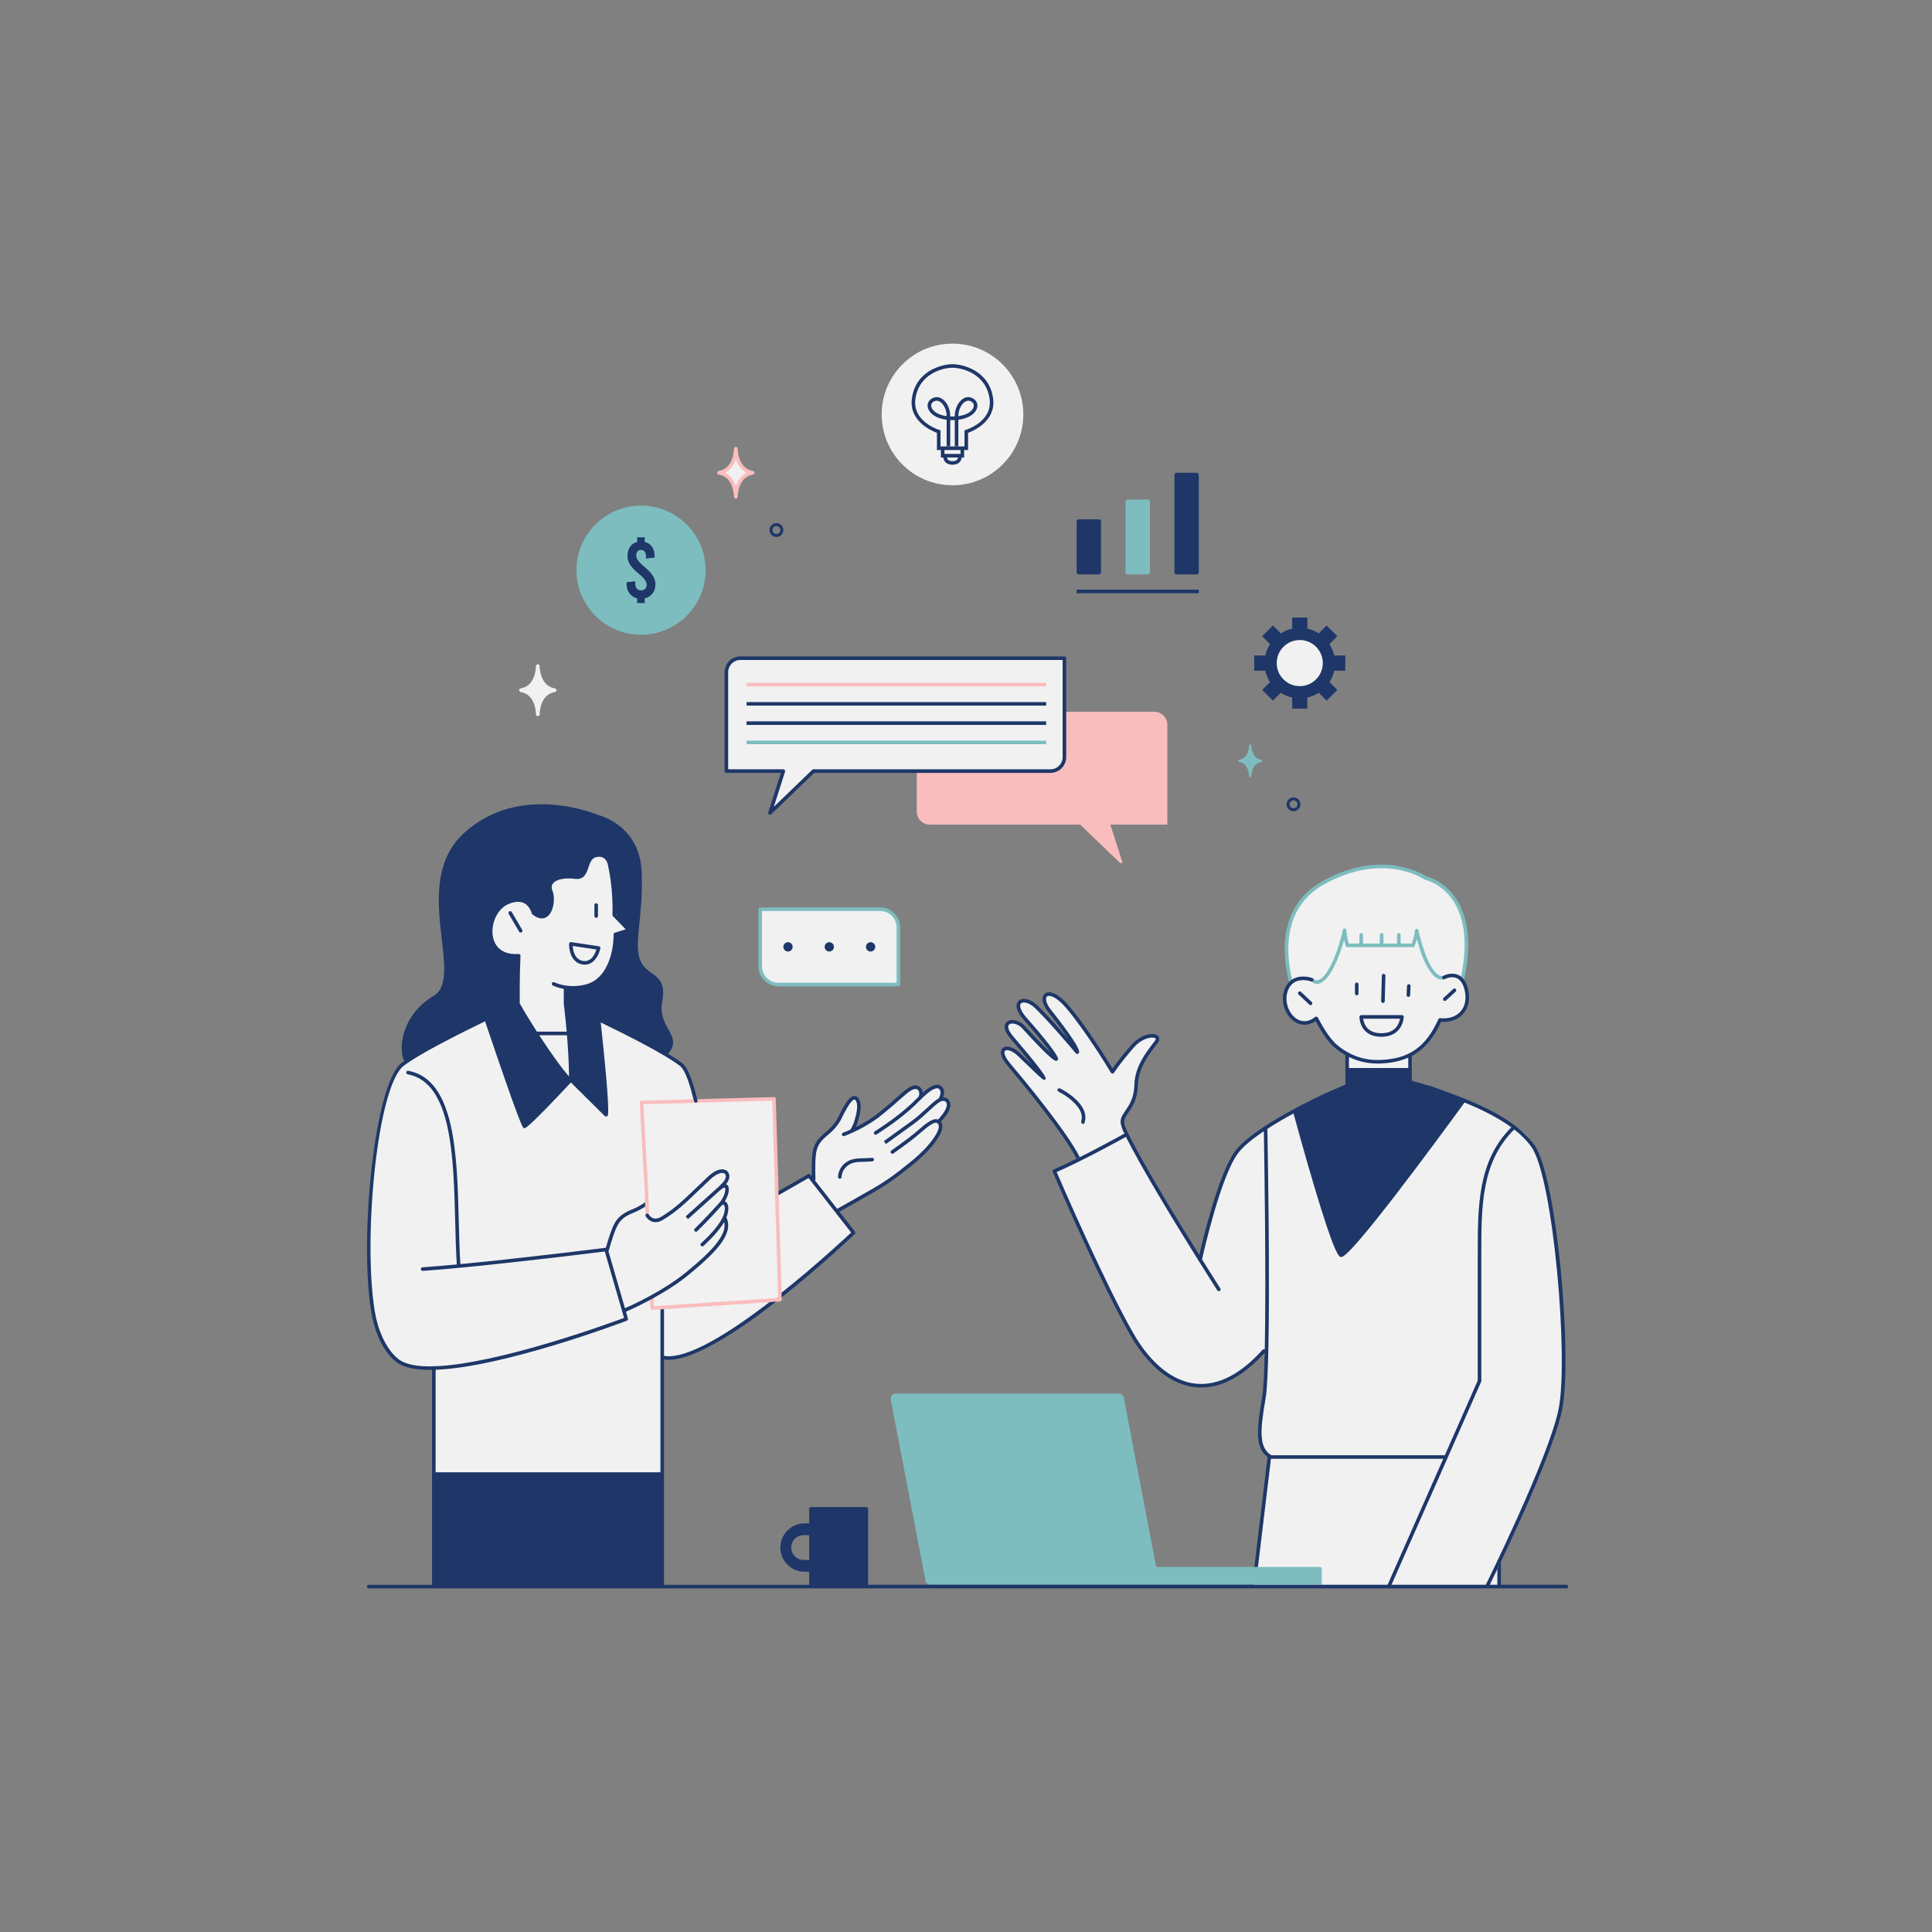
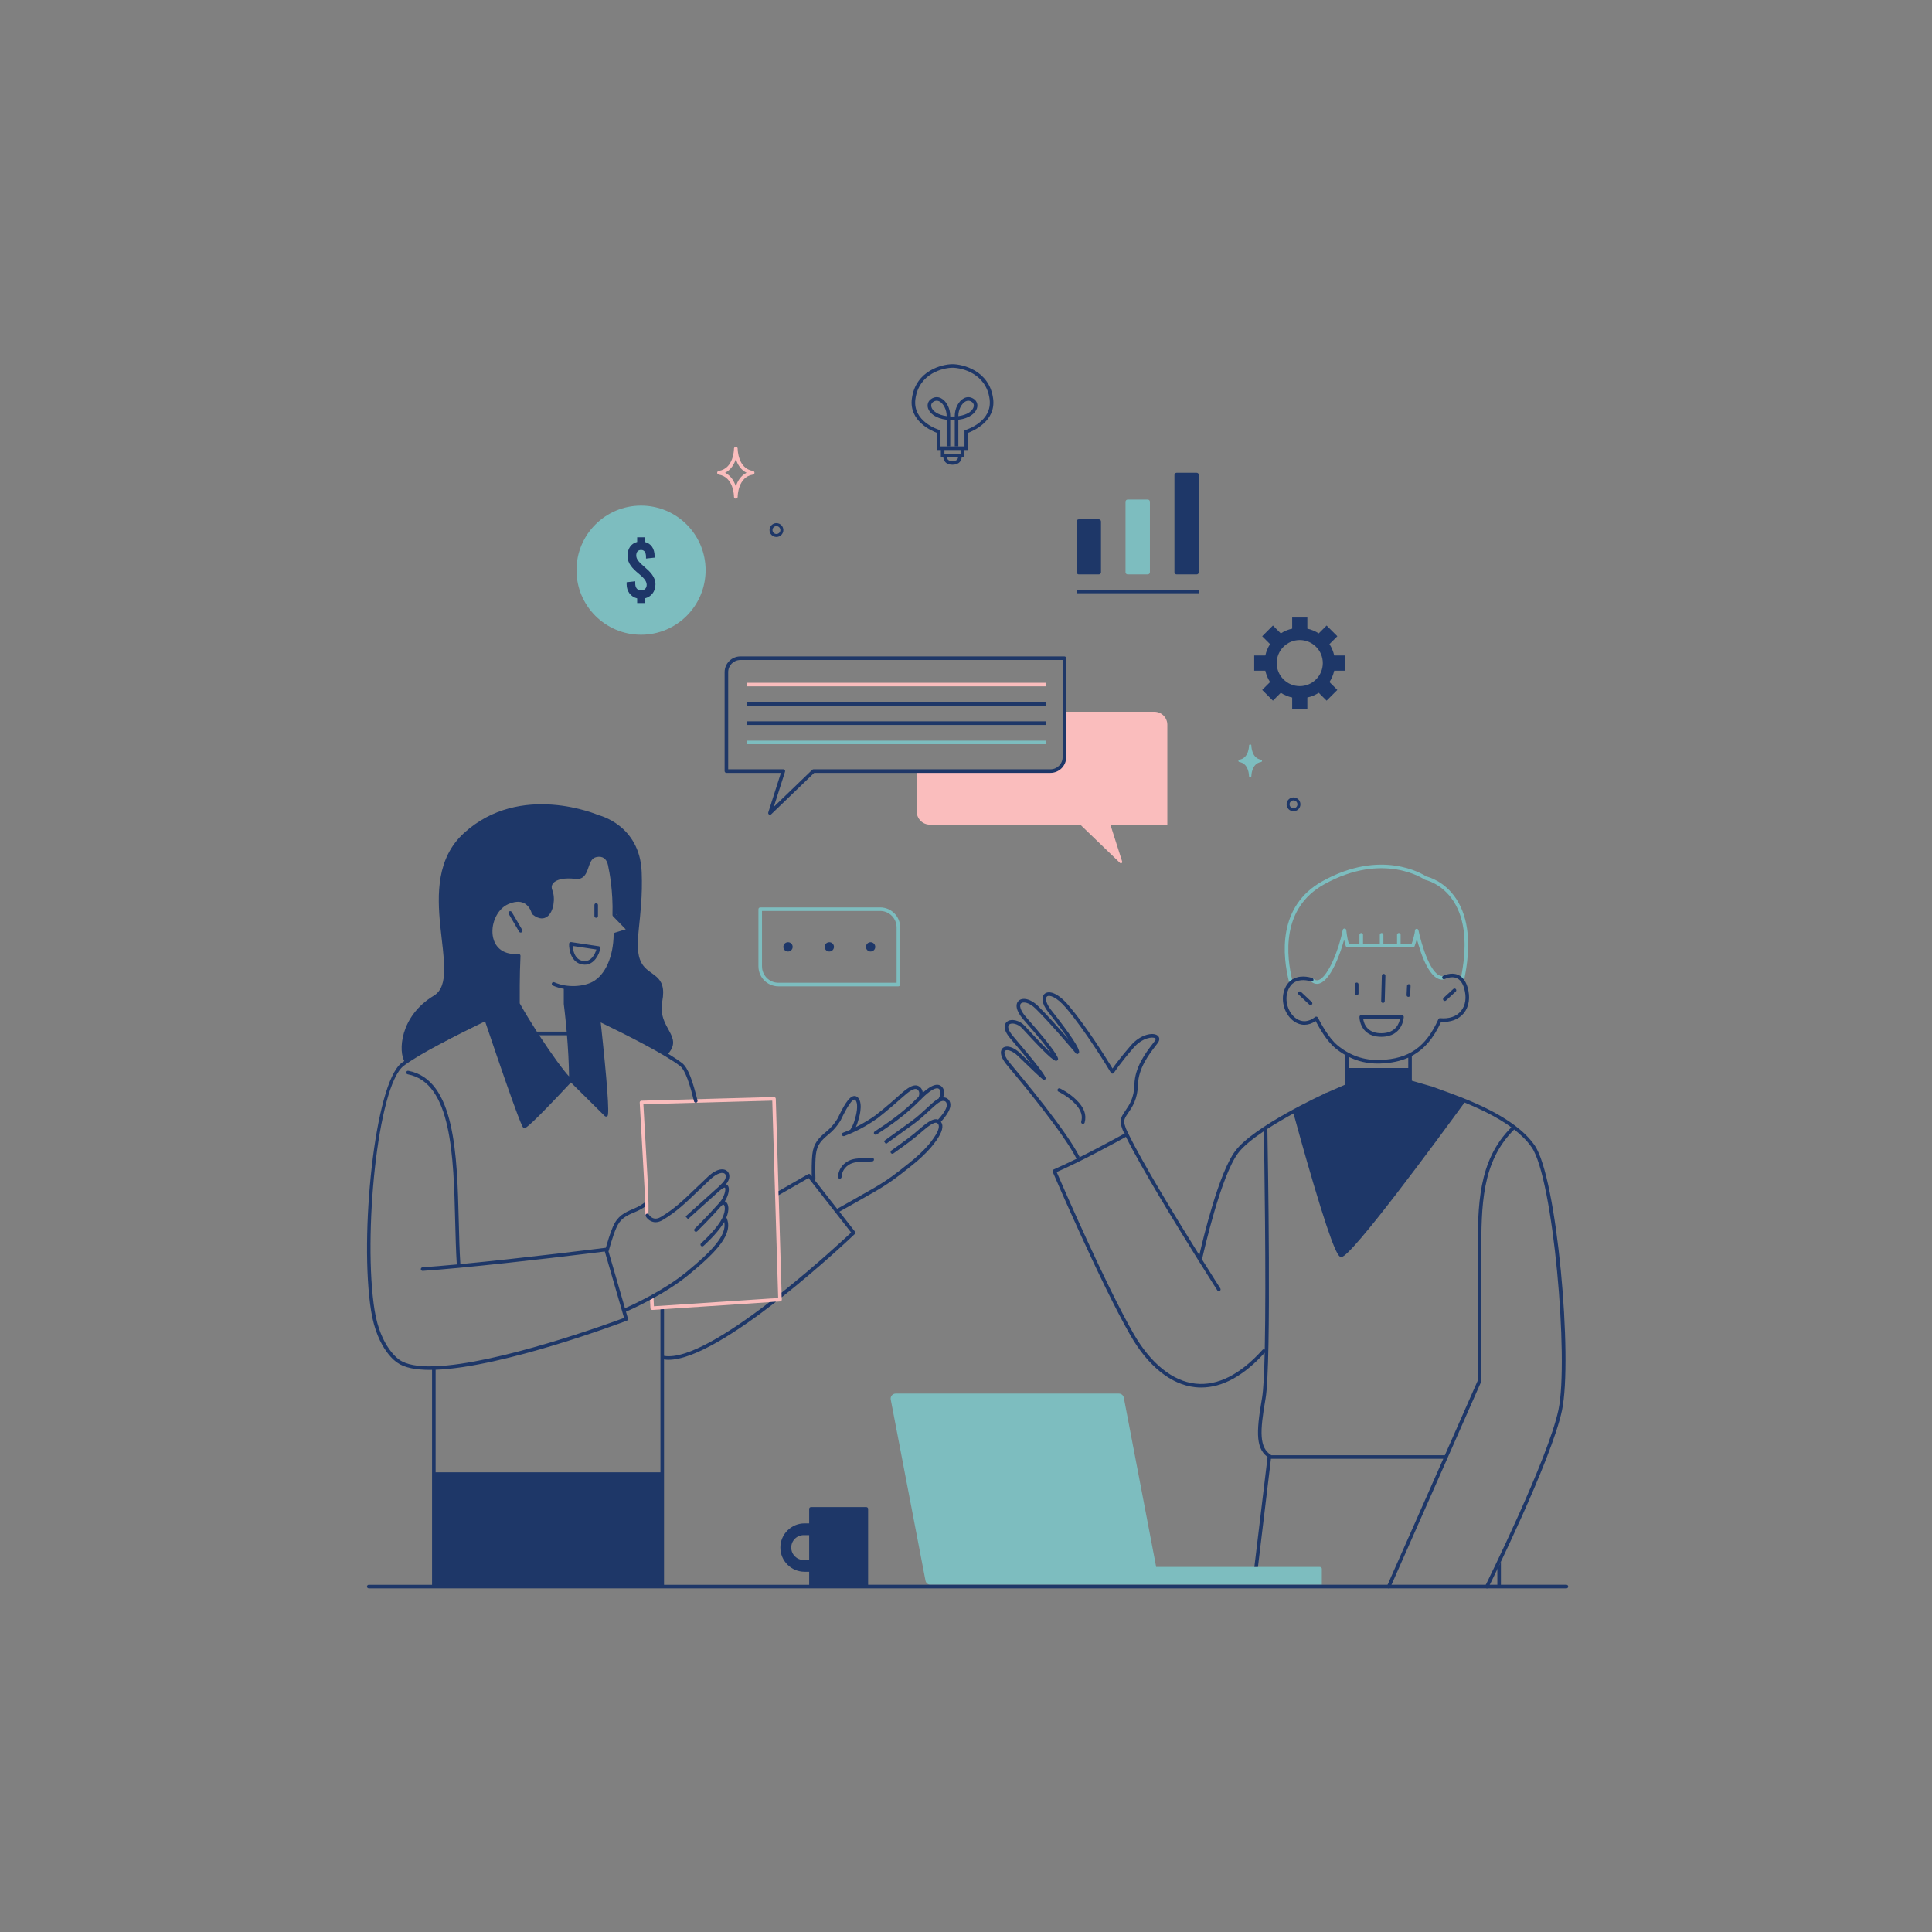
<svg xmlns="http://www.w3.org/2000/svg" version="1.0" preserveAspectRatio="xMidYMid meet" height="2048" viewBox="0 0 1536 1536" zoomAndPan="magnify" width="2048">
  <rect x="0" y="0" width="1536" height="1536" fill="#808080" stroke="none" />
  <defs>
    <clipPath id="d9b680a28f">
-       <path clip-rule="nonzero" d="M 293 273.008 L 1244 273.008 L 1244 1262 L 293 1262 Z M 293 273.008" />
-     </clipPath>
+       </clipPath>
  </defs>
  <g clip-path="url(#d9b680a28f)">
    <path fill-rule="nonzero" fill-opacity="1" d="M 644.738 1261.121 L 644.738 1199.586 L 688.75 1199.586 L 688.75 1261.121 M 1227.273 933.129 C 1218.684 896.652 1206.887 898.078 1185.723 885.336 C 1164.555 872.594 1138.027 865.168 1138.027 865.168 L 1121.086 860.391 L 1121.086 838.656 C 1121.086 838.656 1138.766 829.465 1144.844 810.887 C 1156.461 814.527 1168.668 802.586 1166.715 793.012 C 1164.754 783.438 1162.508 779.375 1162.508 779.375 C 1178.023 707 1133.422 698.152 1133.422 698.152 C 1133.422 698.152 1100.727 674.711 1051.996 701.852 C 1016.586 721.574 1021.234 761.09 1026.422 781.223 C 1026.422 781.223 1015.762 792.207 1024.309 804.91 C 1032.852 817.609 1041.781 813.012 1046.453 809.645 C 1047.195 813.91 1057.875 831.777 1071.039 837.996 C 1071.039 848.957 1071.039 857.711 1071.039 864.324 L 1054.746 870.277 C 1054.746 870.277 1006.016 892.355 993.48 905.816 C 980.945 919.277 971.234 926.469 954.078 1001.773 C 954.078 1001.773 894.656 908.25 892.781 894.52 C 892.539 885.938 896.609 881.734 896.609 881.734 C 896.609 881.734 903.844 874.688 902.848 864.199 C 901.852 853.715 912.961 836.723 914.129 835.355 C 915.297 833.992 921.41 827.945 920.547 825.734 C 919.684 823.523 915.988 822.137 911.258 823.973 C 906.527 825.805 894.223 835.938 885.109 851.703 C 878.301 843.176 866.23 822.879 856.445 809.328 C 846.656 795.777 839.562 788.906 832.094 791.094 C 829.285 793.211 829.344 796.828 833.254 802.043 C 837.164 807.258 856.32 833.902 856.32 833.902 L 850.402 829.395 L 825.973 802.781 C 825.973 802.781 819.5 792.746 811.078 796.656 C 808.613 797.781 808.809 803.52 815.438 810.555 C 822.07 817.586 839.906 839.496 839.906 839.496 L 836.914 839.852 L 828.477 833.105 L 818.508 821.262 C 818.508 821.262 814.16 814.555 807.816 812.797 C 801.477 811.035 800.688 813.223 800.852 817.148 C 801.016 821.078 803.402 824.66 803.875 825.016 C 804.344 825.371 824.664 850.652 824.664 850.652 L 810.238 838.211 C 810.238 838.211 802.785 831.555 798.535 834.258 C 794.285 836.969 799.898 845.051 809.055 854.578 C 818.207 864.105 841.566 894.82 841.566 894.82 L 857.797 921.895 L 838.219 931.086 L 870.777 1003.422 C 870.777 1003.422 901.293 1073.344 923.426 1089.633 C 945.555 1105.918 978.93 1110.227 1006.969 1071.676 C 1005.941 1099.703 1004.18 1114.969 1004.18 1114.969 C 1004.18 1114.969 994.93 1151.992 1009.262 1157.641 C 1009.262 1157.641 999.227 1241.613 996.758 1261.363 L 1191.84 1261.363 L 1191.84 1238.516 C 1191.84 1238.516 1235.98 1156.309 1241.902 1110.91 C 1247.832 1065.52 1235.863 969.609 1227.273 933.129 Z M 577.504 534.395 L 577.504 613.047 L 622.789 613.047 L 612.148 646.355 L 646.738 613.047 L 835.145 613.047 C 841.277 613.047 846.25 608.074 846.25 601.941 L 846.25 523.289 L 588.609 523.289 C 582.477 523.293 577.504 528.262 577.504 534.395 Z M 1033.348 501.816 C 1019.348 501.816 1007.992 513.168 1007.992 527.172 C 1007.992 541.176 1019.348 552.527 1033.348 552.527 C 1047.352 552.527 1058.707 541.176 1058.707 527.172 C 1058.707 513.168 1047.352 501.816 1033.348 501.816 Z M 757.27 273.191 C 726.172 273.191 700.965 298.402 700.965 329.496 C 700.965 360.594 726.172 385.801 757.27 385.801 C 788.363 385.801 813.574 360.594 813.574 329.496 C 813.574 298.402 788.367 273.191 757.27 273.191 Z M 585.16 358.824 C 585.16 358.824 585.934 369.465 573.285 375.324 C 576.215 377.328 583.926 381.492 584.543 392.906 C 587.012 384.578 591.945 379.336 596.727 376.25 C 591.02 373.477 585.621 363.758 585.16 358.824 Z M 442.406 548.738 C 442.406 549.461 441.883 550.078 441.172 550.191 C 429.219 552.094 429.047 567.227 429.043 567.867 C 429.043 567.871 429.043 567.871 429.043 567.871 C 429.043 568.684 428.387 569.34 427.574 569.34 C 426.762 569.34 426.102 568.684 426.102 567.871 C 426.102 567.871 426.102 567.871 426.102 567.867 C 426.102 567.227 425.926 552.094 413.98 550.191 C 413.266 550.078 412.742 549.461 412.742 548.738 C 412.742 548.016 413.266 547.398 413.98 547.285 C 425.926 545.387 426.102 530.254 426.102 529.609 C 426.102 528.797 426.762 528.141 427.574 528.141 C 428.387 528.141 429.043 528.797 429.043 529.609 C 429.047 530.254 429.219 545.387 441.168 547.285 C 441.883 547.398 442.406 548.016 442.406 548.738 Z M 714.242 737.301 C 714.242 729.305 707.762 722.828 699.77 722.828 L 604.406 722.828 L 604.406 768.273 C 604.406 776.266 610.883 782.746 618.875 782.746 L 714.242 782.746 Z M 346.277 1261.367 L 526.5 1261.367 L 526.5 1079.133 C 526.5 1079.133 537.285 1085.227 563.543 1069.113 C 589.797 1053 650.07 1011.18 678.609 980.059 C 672.25 971.926 665.199 962.898 665.199 962.898 C 665.199 962.898 691.543 950.426 716.387 931.559 C 741.23 912.691 750.383 901.723 746.73 892.48 C 754.492 884.164 758.215 872.863 748.492 874.039 C 751.562 867.047 747.773 863.367 745.238 863.816 C 742.707 864.27 732.25 871.965 732.25 871.965 C 732.25 871.965 734.395 862.859 726.633 864.488 C 718.867 866.121 710.902 880.121 694.219 889.598 C 678.043 898.844 678.043 898.844 678.043 898.844 C 678.043 898.844 685.617 882.078 682.121 875.332 C 678.621 868.586 673.25 877.945 671 882.289 C 668.746 886.629 665.82 894.496 659.035 899.895 C 652.246 905.289 646.695 912.848 647.621 920.867 C 648.547 928.887 646.867 937.484 646.867 937.484 L 643.934 935.688 L 617.645 950.012 L 615.359 873.602 C 615.359 873.602 552.938 874.367 552.965 874.477 C 552.996 874.586 548.258 851.281 542.008 846.801 C 535.758 842.32 512.07 828.656 512.07 828.656 L 473.664 795.945 L 493.711 765.52 L 497.41 746.137 C 497.41 746.137 503.426 741.176 503.426 740.266 C 503.426 739.352 495.559 725.82 495.559 725.82 L 481.988 671.34 L 456.695 672.883 L 405.645 703.266 L 387.762 719.508 L 372.648 752.922 L 397.324 784.074 L 408.273 796.258 L 406.887 801.809 C 406.887 801.809 373.348 817.117 350.801 827.824 C 328.25 838.531 318.75 845.289 317.324 848.992 C 315.895 852.699 307.781 858.062 300.969 899.18 C 294.156 940.297 293.176 980.543 293.176 980.543 C 293.176 980.543 293.074 1022.551 296.156 1040.258 C 299.242 1057.961 305.508 1092.691 344.527 1087.664 C 344.906 1102.992 346.277 1261.367 346.277 1261.367 Z M 346.277 1261.367" fill="#f1f1f2" />
  </g>
  <path fill-rule="nonzero" fill-opacity="1" d="M 1220 910.449 C 1203.906 887.387 1165.875 873.715 1145.445 866.363 C 1142.82 865.422 1140.484 864.582 1138.531 863.84 C 1137.953 863.629 1137.297 863.801 1136.91 864.293 L 1076.215 941.688 L 1056.117 869.895 C 1056.004 869.496 1055.723 869.164 1055.348 868.992 C 1054.969 868.82 1054.539 868.816 1054.16 868.988 C 1051.828 870.051 996.91 895.273 982.059 915.074 C 969.066 932.395 956.742 983.645 953.504 997.863 C 935.766 969.43 908.707 925.141 897.035 901.234 L 896.43 899.988 L 894.961 900.352 L 894.531 900.918 C 890.238 903.316 860.309 919.93 837.664 929.789 C 836.949 930.102 836.617 930.93 836.926 931.648 C 837.305 932.527 874.863 1020.059 898.688 1061.598 C 912.777 1086.168 931.055 1100.82 950.145 1102.859 C 951.773 1103.031 953.398 1103.117 955.023 1103.117 C 971.859 1103.117 988.801 1093.832 1005.469 1075.477 C 1005.074 1092.293 1004.418 1105.301 1003.387 1111.23 C 998.418 1139.816 998.184 1152.852 1009.617 1159.578 C 1009.836 1159.707 1010.082 1159.77 1010.336 1159.77 L 1147.449 1159.77 C 1131.59 1195.727 1112.863 1238.148 1102.801 1260.789 C 1102.484 1261.508 1102.805 1262.344 1103.523 1262.66 C 1103.711 1262.742 1103.906 1262.785 1104.098 1262.785 C 1104.641 1262.785 1105.16 1262.473 1105.395 1261.945 C 1115.648 1238.879 1134.891 1195.285 1150.934 1158.91 C 1165.438 1126.023 1177.32 1099.043 1177.574 1098.48 C 1177.648 1098.301 1177.691 1098.102 1177.691 1097.906 L 1177.691 996.738 C 1177.691 959.219 1177.711 923.77 1203.836 897.988 C 1209.293 902.234 1214.07 906.914 1217.676 912.078 C 1234.875 936.73 1247.371 1080.945 1239.039 1120.746 C 1230.844 1159.902 1181.363 1259.734 1180.863 1260.738 C 1180.516 1261.438 1180.801 1262.289 1181.504 1262.641 C 1181.707 1262.742 1181.922 1262.789 1182.133 1262.789 C 1182.656 1262.789 1183.156 1262.496 1183.406 1261.996 C 1183.906 1260.992 1233.547 1160.836 1241.82 1121.328 C 1250.457 1080.039 1237.973 936.207 1220 910.449 Z M 1003.73 1073.184 C 985.977 1092.879 968.051 1101.906 950.445 1100.039 C 932.281 1098.098 914.777 1083.945 901.148 1060.184 C 878.992 1021.551 844.852 942.863 840.09 931.824 C 861.625 922.32 888.965 907.262 895.156 903.816 C 907.57 928.848 935.293 974.086 952.691 1001.918 C 952.734 1002.355 952.977 1002.742 953.352 1002.973 C 961.777 1016.445 967.633 1025.598 967.809 1025.875 C 968.082 1026.297 968.539 1026.527 969.008 1026.527 C 969.27 1026.527 969.535 1026.457 969.77 1026.305 C 970.43 1025.879 970.621 1025.004 970.199 1024.344 C 970.02 1024.066 964.125 1014.84 955.645 1001.289 C 957.301 993.852 970.73 934.906 984.328 916.777 C 988.477 911.25 996.074 905.184 1004.793 899.34 C 1005.102 916.562 1006.758 1015.312 1005.523 1072.949 C 1004.949 1072.594 1004.199 1072.66 1003.73 1073.184 Z M 1174.855 996.738 L 1174.855 1097.605 C 1173.562 1100.543 1162.328 1126.043 1148.703 1156.938 L 1010.73 1156.938 C 1001.09 1150.992 1001.504 1138.641 1006.184 1111.719 C 1010.977 1084.172 1007.879 912.363 1007.602 897.492 C 1014.359 893.117 1021.609 888.91 1028.383 885.211 C 1030.191 891.855 1036.953 916.543 1044.203 940.969 C 1061.199 998.219 1064.512 999.391 1066.371 999.391 C 1066.41 999.391 1066.453 999.391 1066.488 999.387 C 1074.316 999.285 1142.809 906.109 1164.344 876.543 C 1176.652 881.559 1190.32 888.047 1201.547 896.262 C 1174.875 922.84 1174.855 958.746 1174.855 996.738 Z M 757.262 289.523 C 749.297 289.523 727.969 294.441 724.965 316.895 C 722.59 334.676 740.402 342.469 744.891 344.141 L 744.891 357.766 L 748.023 357.766 L 748.023 363.715 L 749.961 363.715 C 750.082 364.742 750.445 366.09 751.457 367.242 C 752.754 368.723 754.711 369.473 757.27 369.473 C 759.832 369.473 761.789 368.723 763.082 367.242 C 764.094 366.09 764.453 364.746 764.574 363.715 L 766.508 363.715 L 766.508 357.766 L 769.641 357.766 L 769.641 344.141 C 774.129 342.469 791.945 334.676 789.57 316.895 C 786.57 294.441 765.238 289.523 757.262 289.523 Z M 760.938 365.391 C 760.207 366.215 758.973 366.633 757.277 366.633 C 755.578 366.633 754.344 366.215 753.605 365.391 C 753.145 364.871 752.93 364.254 752.828 363.715 L 761.715 363.715 C 761.609 364.254 761.398 364.871 760.938 365.391 Z M 763.676 360.875 L 750.859 360.875 L 750.859 357.77 L 763.676 357.77 Z M 767.812 341.773 L 766.805 342.078 L 766.805 354.93 L 747.73 354.93 L 747.73 342.078 L 746.723 341.773 C 745.852 341.508 725.398 335.086 727.777 317.27 C 730.512 296.836 749.988 292.363 757.277 292.363 C 764.551 292.363 784.027 296.836 786.762 317.27 C 789.141 335.086 768.684 341.508 767.812 341.773 Z M 1028.375 644.969 C 1031.406 644.969 1033.875 642.504 1033.875 639.469 C 1033.875 636.434 1031.406 633.969 1028.375 633.969 C 1025.344 633.969 1022.875 636.434 1022.875 639.469 C 1022.875 642.504 1025.34 644.969 1028.375 644.969 Z M 1028.375 636.332 C 1030.102 636.332 1031.508 637.738 1031.508 639.469 C 1031.508 641.195 1030.102 642.605 1028.375 642.605 C 1026.645 642.605 1025.238 641.195 1025.238 639.469 C 1025.238 637.738 1026.645 636.332 1028.375 636.332 Z M 857.668 456.68 L 873.594 456.68 C 874.547 456.68 875.32 455.906 875.32 454.953 L 875.32 414.602 C 875.32 413.648 874.547 412.875 873.594 412.875 L 857.668 412.875 C 856.711 412.875 855.938 413.648 855.938 414.602 L 855.938 454.953 C 855.941 455.906 856.715 456.68 857.668 456.68 Z M 526.5 796.258 C 530.723 774.051 515.918 776.516 510.012 765.52 C 502.66 751.836 511.652 731.051 510.168 693.371 C 508.68 655.691 475.906 648.086 475.906 648.086 C 475.906 648.086 413.945 621.066 368.793 662.395 C 325.555 701.973 370.027 776.516 344.902 791.598 C 317.746 807.902 316.441 836.379 321.895 844.312 C 321.895 844.312 376.395 815.973 402.504 802.402 C 404.766 801.223 410.414 799.617 412.223 798.84 L 411.473 797.527 L 412.711 759.82 C 412.711 759.82 396.207 761.672 392.27 748.945 C 388.336 736.223 392.504 726.492 400.254 719.504 C 408 712.512 416.445 714.824 420.492 718.066 C 424.543 721.301 424.125 725.812 424.125 725.812 C 424.125 725.812 428.242 729.629 433.793 727.203 C 439.348 724.773 440.039 716.215 438.535 710.895 C 437.031 705.574 437.609 701.871 439.113 700.598 C 440.617 699.328 447.098 695.625 453.227 697.129 C 459.355 698.633 463.402 697.594 465.949 691.113 C 468.492 684.637 470.113 680.59 476.473 680.242 C 482.836 679.895 485.727 687.531 487.348 697.707 C 488.969 707.887 489.082 725.812 489.082 725.812 L 498.902 739.461 L 489.547 742.703 C 489.547 742.703 491.371 765.34 475.551 779.48 C 467.918 786.305 449.762 785.613 449.762 785.613 L 449.652 799.586 C 450.031 799.738 501.961 818.773 530.297 838.766 C 544.566 823.68 522.395 817.828 526.5 796.258 Z M 831.738 573.496 L 593.531 573.496 L 593.531 576.332 L 831.734 576.332 L 831.734 573.496 Z M 831.738 573.496" fill="#1e3768" />
-   <path fill-rule="nonzero" fill-opacity="1" d="M 598.598 374.41 C 586.652 372.512 586.477 357.383 586.477 356.738 C 586.477 356.734 586.477 356.734 586.477 356.734 C 586.477 355.926 585.82 355.266 585.004 355.266 C 584.195 355.266 583.535 355.926 583.535 356.734 C 583.535 356.734 583.535 356.734 583.535 356.738 C 583.531 357.383 583.359 372.512 571.414 374.41 C 570.695 374.523 570.176 375.141 570.176 375.867 C 570.176 376.59 570.699 377.203 571.41 377.32 C 583.359 379.223 583.531 394.352 583.535 394.996 C 583.535 395.809 584.191 396.465 585.004 396.465 C 585.816 396.465 586.477 395.809 586.477 394.996 C 586.477 394.352 586.652 379.223 598.602 377.32 C 599.316 377.207 599.84 376.59 599.84 375.867 C 599.84 375.141 599.316 374.523 598.598 374.41 Z M 585.004 386.668 C 583.691 382.66 581.199 378.223 576.484 375.863 C 581.199 373.504 583.691 369.066 585.004 365.059 C 586.324 369.066 588.812 373.504 593.531 375.863 C 588.812 378.223 586.324 382.66 585.004 386.668 Z M 728.852 613.047 L 728.852 645.234 C 728.852 650.965 733.492 655.609 739.223 655.609 L 858.836 655.609 L 890.438 686.043 C 891.223 686.801 892.492 686.008 892.164 684.973 L 882.781 655.605 L 928.066 655.605 L 928.066 576.227 C 928.066 570.496 923.422 565.852 917.695 565.852 L 846.25 565.852 L 846.25 601.938 C 846.25 608.07 841.281 613.043 835.145 613.043 L 728.852 613.043 Z M 518.543 1041.434 C 518.195 1041.434 517.859 1041.309 517.598 1041.078 C 517.312 1040.824 517.145 1040.469 517.125 1040.086 L 516.688 1031.25 C 516.648 1030.469 517.254 1029.801 518.035 1029.762 C 518.848 1029.777 519.484 1030.328 519.52 1031.109 L 519.887 1038.508 L 618.672 1031.949 L 613.98 875.055 L 511.508 877.875 L 515.195 943.547 L 516.004 966.23 C 516.031 967.016 515.418 967.672 514.637 967.699 C 513.848 967.711 513.195 967.117 513.168 966.332 L 512.363 943.676 L 508.594 876.574 C 508.574 876.195 508.707 875.816 508.969 875.535 C 509.227 875.254 509.59 875.09 509.973 875.082 L 615.324 872.18 C 616.086 872.137 616.754 872.773 616.777 873.555 L 621.555 1033.23 C 621.578 1033.992 620.992 1034.637 620.23 1034.688 L 518.637 1041.434 C 518.605 1041.434 518.574 1041.434 518.543 1041.434 Z M 831.738 542.836 L 593.531 542.836 L 593.531 545.676 L 831.734 545.676 L 831.734 542.836 Z M 831.738 542.836" fill="#fabdbd" />
+   <path fill-rule="nonzero" fill-opacity="1" d="M 598.598 374.41 C 586.652 372.512 586.477 357.383 586.477 356.738 C 586.477 356.734 586.477 356.734 586.477 356.734 C 586.477 355.926 585.82 355.266 585.004 355.266 C 584.195 355.266 583.535 355.926 583.535 356.734 C 583.535 356.734 583.535 356.734 583.535 356.738 C 583.531 357.383 583.359 372.512 571.414 374.41 C 570.695 374.523 570.176 375.141 570.176 375.867 C 570.176 376.59 570.699 377.203 571.41 377.32 C 583.359 379.223 583.531 394.352 583.535 394.996 C 583.535 395.809 584.191 396.465 585.004 396.465 C 585.816 396.465 586.477 395.809 586.477 394.996 C 586.477 394.352 586.652 379.223 598.602 377.32 C 599.316 377.207 599.84 376.59 599.84 375.867 C 599.84 375.141 599.316 374.523 598.598 374.41 Z M 585.004 386.668 C 583.691 382.66 581.199 378.223 576.484 375.863 C 581.199 373.504 583.691 369.066 585.004 365.059 C 586.324 369.066 588.812 373.504 593.531 375.863 C 588.812 378.223 586.324 382.66 585.004 386.668 Z M 728.852 613.047 L 728.852 645.234 C 728.852 650.965 733.492 655.609 739.223 655.609 L 858.836 655.609 L 890.438 686.043 C 891.223 686.801 892.492 686.008 892.164 684.973 L 882.781 655.605 L 928.066 655.605 L 928.066 576.227 C 928.066 570.496 923.422 565.852 917.695 565.852 L 846.25 565.852 L 846.25 601.938 C 846.25 608.07 841.281 613.043 835.145 613.043 L 728.852 613.043 Z M 518.543 1041.434 C 518.195 1041.434 517.859 1041.309 517.598 1041.078 C 517.312 1040.824 517.145 1040.469 517.125 1040.086 L 516.688 1031.25 C 516.648 1030.469 517.254 1029.801 518.035 1029.762 C 518.848 1029.777 519.484 1030.328 519.52 1031.109 L 519.887 1038.508 L 618.672 1031.949 L 613.98 875.055 L 511.508 877.875 L 515.195 943.547 C 516.031 967.016 515.418 967.672 514.637 967.699 C 513.848 967.711 513.195 967.117 513.168 966.332 L 512.363 943.676 L 508.594 876.574 C 508.574 876.195 508.707 875.816 508.969 875.535 C 509.227 875.254 509.59 875.09 509.973 875.082 L 615.324 872.18 C 616.086 872.137 616.754 872.773 616.777 873.555 L 621.555 1033.23 C 621.578 1033.992 620.992 1034.637 620.23 1034.688 L 518.637 1041.434 C 518.605 1041.434 518.574 1041.434 518.543 1041.434 Z M 831.738 542.836 L 593.531 542.836 L 593.531 545.676 L 831.734 545.676 L 831.734 542.836 Z M 831.738 542.836" fill="#fabdbd" />
  <path fill-rule="nonzero" fill-opacity="1" d="M 714.242 784.164 L 618.875 784.164 C 610.117 784.164 602.984 777.035 602.984 768.273 L 602.984 722.828 C 602.984 722.043 603.621 721.41 604.406 721.41 L 699.77 721.41 C 708.531 721.41 715.66 728.539 715.66 737.301 L 715.66 782.746 C 715.66 783.527 715.023 784.164 714.242 784.164 Z M 605.824 724.246 L 605.824 768.273 C 605.824 775.469 611.68 781.328 618.875 781.328 L 712.82 781.328 L 712.82 737.301 C 712.82 730.102 706.969 724.246 699.77 724.246 Z M 739.711 1259.891 C 737.797 1259.891 736.152 1258.531 735.793 1256.652 L 708.168 1112.688 C 707.695 1110.227 709.582 1107.945 712.086 1107.945 L 889.547 1107.945 C 891.461 1107.945 893.105 1109.301 893.465 1111.184 L 919.195 1245.766 L 1049.238 1245.766 C 1050.148 1245.766 1050.887 1246.402 1050.887 1247.188 L 1050.887 1259.891 Z M 1026.43 782.645 C 1025.797 782.645 1025.219 782.219 1025.055 781.578 C 1019.473 759.914 1015.457 720.586 1051.309 700.617 C 1098 674.613 1130.773 694.707 1133.992 696.824 C 1136.113 697.316 1148.613 700.742 1157.734 714.602 C 1167.801 729.906 1169.875 751.801 1163.898 779.676 C 1163.734 780.441 1162.988 780.938 1162.215 780.766 C 1161.449 780.602 1160.961 779.848 1161.125 779.082 C 1166.938 751.977 1164.996 730.809 1155.359 716.164 C 1146.23 702.281 1133.281 699.574 1133.148 699.547 C 1132.953 699.508 1132.766 699.426 1132.602 699.309 C 1132.281 699.082 1100.004 676.746 1052.691 703.098 C 1018.5 722.141 1022.422 759.996 1027.801 780.871 C 1028 781.633 1027.543 782.406 1026.781 782.602 C 1026.664 782.629 1026.543 782.645 1026.43 782.645 Z M 1047.012 782.207 C 1045.492 782.207 1043.699 781.676 1041.879 779.949 C 1041.312 779.41 1041.289 778.512 1041.828 777.941 C 1042.367 777.371 1043.262 777.352 1043.832 777.891 C 1045.285 779.27 1046.695 779.68 1048.262 779.168 C 1055.957 776.688 1064.668 754.305 1067.52 739.348 C 1067.652 738.652 1068.285 738.156 1068.98 738.195 C 1069.684 738.227 1070.258 738.773 1070.328 739.473 C 1070.336 739.539 1070.953 745.773 1072.285 750.191 L 1122.367 750.191 C 1123.289 747.457 1124.895 742.203 1124.902 739.824 C 1124.902 739.098 1125.457 738.492 1126.18 738.418 C 1126.91 738.352 1127.562 738.832 1127.707 739.543 C 1129.93 750.277 1137.844 777.715 1147.512 775.879 C 1148.27 775.727 1149.02 776.238 1149.168 777.012 C 1149.316 777.781 1148.809 778.523 1148.039 778.668 C 1136.906 780.789 1129.516 758.297 1126.457 746.57 C 1125.66 749.406 1124.781 751.898 1124.711 752.086 C 1124.512 752.648 1123.977 753.027 1123.375 753.027 L 1071.254 753.027 C 1070.648 753.027 1070.113 752.648 1069.914 752.078 C 1069.391 750.578 1068.957 748.828 1068.613 747.117 C 1064.926 760.727 1057.43 779.195 1049.133 781.867 C 1048.52 782.062 1047.805 782.207 1047.012 782.207 Z M 1082.227 753.027 C 1081.441 753.027 1080.809 752.391 1080.809 751.609 L 1080.809 743.207 C 1080.809 742.422 1081.445 741.785 1082.227 741.785 C 1083.008 741.785 1083.645 742.422 1083.645 743.207 L 1083.645 751.609 C 1083.645 752.391 1083.008 753.027 1082.227 753.027 Z M 1112.121 753.027 C 1111.336 753.027 1110.703 752.391 1110.703 751.609 L 1110.703 743.207 C 1110.703 742.422 1111.34 741.785 1112.121 741.785 C 1112.902 741.785 1113.539 742.422 1113.539 743.207 L 1113.539 751.609 C 1113.539 752.391 1112.902 753.027 1112.121 753.027 Z M 1098.418 753.027 C 1097.633 753.027 1097 752.391 1097 751.609 L 1097 743.207 C 1097 742.422 1097.637 741.785 1098.418 741.785 C 1099.199 741.785 1099.836 742.422 1099.836 743.207 L 1099.836 751.609 C 1099.836 752.391 1099.203 753.027 1098.418 753.027 Z M 912.48 456.68 L 896.555 456.68 C 895.602 456.68 894.828 455.906 894.828 454.953 L 894.828 398.875 C 894.828 397.922 895.602 397.145 896.555 397.145 L 912.48 397.145 C 913.434 397.145 914.211 397.918 914.211 398.875 L 914.211 454.953 C 914.207 455.906 913.434 456.68 912.48 456.68 Z M 560.973 453.305 C 560.973 481.652 537.992 504.629 509.645 504.629 C 481.297 504.629 458.32 481.652 458.32 453.305 C 458.32 424.957 481.297 401.977 509.645 401.977 C 537.992 401.977 560.973 424.957 560.973 453.305 Z M 1002.562 603.98 C 994.984 602.777 994.875 593.184 994.875 592.777 C 994.875 592.262 994.457 591.844 993.941 591.844 C 993.426 591.844 993.012 592.262 993.012 592.777 C 993.008 593.184 992.898 602.777 985.324 603.98 C 984.871 604.051 984.539 604.445 984.539 604.902 C 984.539 605.363 984.871 605.754 985.324 605.828 C 992.898 607.031 993.008 616.625 993.012 617.031 C 993.012 617.547 993.43 617.965 993.941 617.965 C 994.457 617.965 994.875 617.547 994.875 617.031 C 994.875 616.625 994.984 607.031 1002.562 605.828 C 1003.012 605.754 1003.348 605.363 1003.348 604.902 C 1003.348 604.445 1003.016 604.051 1002.562 603.98 Z M 831.738 588.824 L 593.531 588.824 L 593.531 591.66 L 831.734 591.66 L 831.734 588.824 Z M 831.738 588.824" fill="#7dbdbf" />
  <path fill-rule="nonzero" fill-opacity="1" d="M 1245.363 1259.949 L 1193.27 1259.949 L 1193.27 1241.609 C 1192.266 1243.723 1191.316 1245.707 1190.43 1247.547 L 1190.43 1259.949 L 690.172 1259.949 L 690.172 1199.59 C 690.172 1198.809 689.535 1198.172 688.754 1198.172 L 644.738 1198.172 C 643.953 1198.172 643.32 1198.809 643.32 1199.59 L 643.32 1211.129 L 639.648 1211.129 C 629.047 1211.129 620.418 1219.75 620.418 1230.355 C 620.418 1240.961 629.043 1249.59 639.648 1249.59 L 643.32 1249.59 L 643.32 1259.953 L 527.918 1259.953 L 527.918 1080.812 C 529.059 1080.98 530.227 1081.094 531.469 1081.094 C 552.121 1081.094 586.516 1058.582 616.984 1034.902 L 611.746 1035.25 C 580.496 1059.246 546.098 1081.125 527.918 1077.953 L 527.918 1040.816 L 525.078 1041.008 L 525.078 1170.512 L 346.324 1170.512 L 346.324 1089.016 C 399.895 1087.059 493.48 1051.84 498.379 1049.98 C 499.07 1049.719 499.441 1048.969 499.238 1048.258 L 497.664 1042.832 C 503.336 1040.367 528.766 1028.879 547.484 1013.527 C 570.234 994.863 583.219 980.781 577.664 968.254 C 577.621 968.152 577.543 968.078 577.48 967.992 C 579.953 961.973 579.434 957.133 576.98 955.465 C 576.828 955.359 576.57 955.223 576.262 955.105 C 579.18 950.453 580.637 944.488 578.316 942.195 C 577.988 941.871 577.609 941.668 577.211 941.52 C 580.746 937.266 580.367 933.27 578.363 931.266 C 575.914 928.816 570.395 928.445 562.895 935.449 C 559.133 938.953 555.844 942.121 552.828 945.02 C 542.738 954.727 536.078 961.133 525.457 967.492 C 523.406 968.723 521.512 969.113 519.805 968.668 C 517.242 968.004 515.84 965.629 515.812 965.582 C 515.426 964.906 514.57 964.664 513.883 965.047 C 513.199 965.434 512.957 966.297 513.344 966.977 C 513.418 967.121 515.312 970.41 519.051 971.402 C 519.758 971.59 520.477 971.684 521.211 971.684 C 523.043 971.684 524.953 971.094 526.91 969.926 C 537.809 963.398 544.934 956.547 554.793 947.062 C 557.797 944.172 561.078 941.016 564.824 937.52 C 570.18 932.523 574.68 931.598 576.352 933.27 C 577.574 934.492 577.348 937.297 574.551 940.297 C 573.445 941.484 572.188 942.723 570.934 943.914 C 570.672 944.133 570.41 944.34 570.137 944.586 C 560.141 953.586 545.07 967.113 545.07 967.113 L 546.969 969.227 C 546.969 969.227 561.379 956.289 571.363 947.301 C 571.594 947.098 571.828 946.887 572.062 946.672 C 574.98 944.055 576.203 944.09 576.324 944.215 C 577.348 945.227 576.027 951.52 572.219 955.871 C 572.027 956.086 571.84 956.301 571.648 956.512 C 571.289 956.855 570.918 957.281 570.539 957.77 C 561.352 968.074 552.414 976.766 552.32 976.855 C 551.758 977.398 551.746 978.297 552.289 978.863 C 552.57 979.148 552.938 979.293 553.309 979.293 C 553.664 979.293 554.02 979.16 554.297 978.895 C 554.398 978.797 564.062 969.398 573.664 958.516 C 574.453 957.793 575.078 957.594 575.383 957.805 C 576.516 958.574 577.371 963.676 572.695 971.156 C 567.551 979.391 557.484 988.34 557.383 988.43 C 556.797 988.949 556.742 989.844 557.262 990.43 C 557.539 990.746 557.934 990.91 558.324 990.91 C 558.656 990.91 558.992 990.793 559.262 990.555 C 559.688 990.18 569.734 981.25 575.102 972.664 C 575.355 972.262 575.535 971.875 575.766 971.477 C 578.207 981.992 565.477 995.098 545.68 1011.336 C 527.586 1026.176 503.039 1037.383 496.863 1040.086 L 483.766 994.883 C 483.797 994.82 483.836 994.762 483.855 994.691 C 483.887 994.578 486.996 983.074 489.883 976.402 C 493.199 968.754 497.691 966.582 504.754 963.668 C 508.422 962.156 511.121 960.512 512.918 959.242 L 512.797 955.766 C 511.473 956.859 508.453 959.074 503.672 961.047 C 496.152 964.148 490.949 966.812 487.281 975.277 C 485.012 980.52 482.688 988.367 481.66 991.996 C 480.406 992.156 416.453 1000.219 366.008 1005.012 C 365.332 994.582 365.039 983.227 364.738 971.203 C 363.426 918.258 361.934 858.246 324.641 851.309 C 323.859 851.16 323.129 851.672 322.984 852.445 C 322.84 853.211 323.348 853.953 324.121 854.098 C 359.152 860.617 360.613 919.402 361.898 971.273 C 362.199 983.355 362.492 994.773 363.18 1005.277 C 353.305 1006.199 344.012 1006.984 335.898 1007.551 C 335.113 1007.605 334.527 1008.285 334.582 1009.066 C 334.637 1009.848 335.305 1010.453 336.094 1010.383 C 344.574 1009.797 354.348 1008.961 364.723 1007.984 C 364.742 1007.984 364.758 1007.984 364.777 1007.98 C 364.785 1007.98 364.793 1007.977 364.797 1007.977 C 411.949 1003.535 471.645 996.117 480.836 994.965 L 496.152 1047.789 C 484.641 1052.062 395.672 1084.535 345.621 1086.23 C 345.41 1086.102 345.176 1086.012 344.906 1086.012 C 344.613 1086.012 344.352 1086.121 344.125 1086.277 C 332.543 1086.531 323.172 1085.051 317.535 1081.066 C 317.387 1080.977 302.594 1071.531 297.836 1041.805 C 288.484 983.355 300.098 863.285 320.957 847.355 C 333.305 837.93 363.344 822.738 385.645 811.984 C 414.066 896.043 415.609 896.629 416.438 896.922 C 416.543 896.961 416.652 897 416.809 897 C 418.137 897 422.613 893.996 453.891 860.598 L 480.863 887.332 C 481.414 887.879 482.496 887.805 483.012 887.223 C 484.559 885.5 482.734 860.469 477.594 812.852 C 499.688 823.543 528.469 838.18 540.484 847.352 C 545.098 850.875 548.645 863.016 551.789 875.602 C 551.949 876.246 552.527 876.68 553.164 876.68 C 553.277 876.68 553.395 876.664 553.512 876.633 C 554.27 876.445 554.734 875.676 554.543 874.914 C 550.766 859.785 547.223 848.922 542.211 845.098 C 522.27 829.871 459.266 800.938 451.059 797.195 L 451.059 786.578 C 459.316 787.465 467.355 785.859 472.551 783.023 C 483.344 777.129 490.25 762.203 490.691 743.918 L 498.652 741.469 C 498.758 741.438 498.863 741.391 498.961 741.332 C 499.699 740.895 500.191 740.156 500.305 739.305 C 500.418 738.453 500.141 737.609 499.547 736.992 L 489.793 726.879 C 490.281 707.773 487.266 692.418 486.348 688.301 C 486.324 688.082 485.777 682.891 481.965 680.066 C 479.762 678.438 476.988 677.938 473.711 678.594 C 468.223 679.688 466.59 684.496 465.148 688.738 C 463.461 693.699 462.297 696.484 457.789 695.934 C 444.41 694.312 439.266 698.207 437.387 700.676 C 435.609 703.012 435.285 705.895 436.477 708.789 C 438.547 713.812 437.41 723.457 433.41 726.434 C 431.32 727.988 428.621 727.508 425.387 725.004 C 424.898 723.336 423.004 718.055 417.926 715.5 C 413.789 713.422 408.68 713.699 402.738 716.324 C 392.789 720.723 386.543 734.789 389.367 746.426 C 391.734 756.176 399.59 761.547 410.91 761.367 C 410.266 775.52 410.355 793.023 410.387 797.203 C 401.973 801.039 339.145 829.902 319.242 845.098 C 297.797 861.473 285.59 983.18 295.043 1042.25 C 300.02 1073.383 315.406 1083.09 315.98 1083.434 C 321.656 1087.445 330.715 1089.105 341.848 1089.105 C 342.391 1089.105 342.941 1089.098 343.492 1089.086 L 343.492 1259.953 L 293.176 1259.953 C 292.391 1259.953 291.758 1260.59 291.758 1261.371 C 291.758 1262.156 292.395 1262.789 293.176 1262.789 L 1245.363 1262.789 C 1246.148 1262.789 1246.781 1262.156 1246.781 1261.371 C 1246.781 1260.59 1246.148 1259.949 1245.363 1259.949 Z M 643.32 1220.473 L 643.32 1240.23 L 638.938 1240.23 C 633.488 1240.23 629.059 1235.801 629.059 1230.352 C 629.059 1224.902 633.488 1220.473 638.938 1220.473 Z M 452.41 855.738 C 448.234 851.426 438.605 838.293 428.664 823.031 L 450.762 823.031 C 451.566 832.812 452.281 844.41 452.41 855.738 Z M 392.113 745.746 C 389.586 735.34 395.082 722.797 403.879 718.914 C 408.996 716.652 413.285 716.352 416.621 718.02 C 421.371 720.395 422.734 726.078 422.746 726.137 C 422.816 726.441 422.992 726.723 423.238 726.922 C 428.879 731.496 432.801 730.414 435.102 728.703 C 440.312 724.824 441.652 713.914 439.094 707.699 C 438.535 706.34 438.176 704.312 439.641 702.387 C 442.172 699.059 448.828 697.699 457.445 698.742 C 464.449 699.578 466.324 694.074 467.828 689.645 C 469.141 685.789 470.379 682.145 474.262 681.371 C 476.711 680.879 478.727 681.203 480.258 682.332 C 483.059 684.395 483.516 688.535 483.543 688.738 C 484.48 692.984 487.492 708.328 486.938 727.391 C 486.926 727.77 487.066 728.141 487.332 728.414 L 497.477 738.855 L 488.867 741.5 C 488.277 741.684 487.871 742.223 487.863 742.84 C 487.672 760.574 481.281 775.012 471.184 780.527 C 464.328 784.27 451.301 785.684 440.668 780.941 C 439.949 780.613 439.113 780.945 438.797 781.656 C 438.477 782.375 438.797 783.215 439.512 783.531 C 442.324 784.785 445.266 785.641 448.215 786.164 L 448.215 798.102 C 448.215 798.141 448.234 798.176 448.242 798.211 C 448.242 798.238 448.227 798.262 448.23 798.285 C 448.254 798.453 449.426 807.477 450.531 820.184 L 426.82 820.184 C 422.105 812.848 417.391 805.125 413.219 797.719 C 413.195 794.871 413.047 775.047 413.809 759.949 C 413.828 759.547 413.676 759.152 413.391 758.867 C 413.102 758.582 412.719 758.449 412.309 758.457 C 397.625 759.363 393.363 750.875 392.113 745.746 Z M 473.98 729.684 C 474.766 729.684 475.402 729.047 475.402 728.266 L 475.402 719.504 C 475.402 718.719 474.766 718.086 473.98 718.086 C 473.199 718.086 472.562 718.723 472.562 719.504 L 472.562 728.266 C 472.562 729.051 473.195 729.684 473.98 729.684 Z M 413.949 741.406 C 414.191 741.406 414.441 741.344 414.664 741.211 C 415.34 740.816 415.566 739.945 415.172 739.27 L 406.867 725.102 C 406.473 724.422 405.602 724.195 404.926 724.594 C 404.25 724.988 404.023 725.859 404.422 726.535 L 412.723 740.703 C 412.988 741.156 413.461 741.406 413.949 741.406 Z M 463.117 766.797 C 463.73 766.895 464.324 766.941 464.895 766.941 C 472.598 766.941 476.359 758.676 477.297 753.984 C 477.371 753.605 477.289 753.211 477.066 752.895 C 476.84 752.578 476.5 752.363 476.113 752.305 L 454.062 748.996 C 453.672 748.941 453.258 749.051 452.945 749.309 C 452.633 749.566 452.445 749.949 452.434 750.352 C 452.266 755.441 454.285 765.426 463.117 766.797 Z M 474.137 754.879 C 473.188 758.02 470.273 765.039 463.551 763.992 C 456.801 762.945 455.539 755.422 455.312 752.051 Z M 753.152 873.363 C 752.184 872.703 751.039 872.414 749.805 872.445 C 750.711 870.086 751.301 866.727 748.938 864.113 C 747.93 863 746.648 862.426 745.129 862.395 C 742.219 862.363 738.414 864.465 733.621 868.754 C 733.5 867.074 732.859 865.355 731.191 864.051 C 726.812 860.633 720.965 865.316 714.84 870.855 C 705.086 879.676 696.234 886.566 696.188 886.602 C 691.082 890.262 685.805 893.379 680.43 896.055 C 681.137 894.551 681.855 892.715 682.352 890.66 C 682.77 889.418 686.312 878.359 682.582 873.199 C 681.371 871.527 679.977 871.273 679.023 871.359 C 674.672 871.746 670.301 880.086 665.871 889.27 C 665.84 889.324 662.762 894.844 657.242 899.422 C 650.977 904.613 646.797 908.703 645.805 917.867 C 645.203 923.41 645.289 931.352 645.379 935.234 L 644.301 933.852 C 643.863 933.293 643.086 933.141 642.473 933.496 C 642.469 933.5 632.285 939.387 618.973 946.977 L 619.07 950.188 C 630.445 943.711 639.762 938.34 642.824 936.57 L 676.695 979.91 C 671.824 984.484 648.699 1005.98 621.391 1027.711 L 621.5 1031.363 C 651.914 1007.32 677.398 983.168 679.59 981.082 C 680.117 980.578 680.18 979.754 679.73 979.18 L 667.336 963.328 C 671.891 960.781 686.43 952.641 695.906 947.152 C 707.82 940.25 715.352 934.223 720.852 929.824 C 722.152 928.781 723.363 927.809 724.52 926.918 C 730.043 922.656 736.508 916.574 740.234 912.137 C 746.688 904.453 749.625 898.789 749.211 894.828 C 749.094 893.691 748.688 892.711 748.043 891.863 C 749.977 889.773 754.262 884.789 755.336 880.535 C 756.09 877.543 755.254 874.797 753.152 873.363 Z M 752.582 879.84 C 751.648 883.555 747.492 888.289 745.805 890.098 C 741.637 888.461 735.703 893.555 729.453 898.945 C 728.645 899.641 727.828 900.344 727.016 901.031 C 721.902 905.371 708.777 914.605 708.645 914.695 C 708.004 915.145 707.848 916.031 708.297 916.672 C 708.75 917.312 709.633 917.469 710.277 917.02 C 710.816 916.637 723.637 907.617 728.848 903.195 C 729.664 902.5 730.484 901.793 731.301 901.09 C 736.719 896.422 742.859 891.125 745.207 892.973 C 745.914 893.523 746.285 894.207 746.383 895.117 C 746.605 897.258 745.34 901.633 738.055 910.309 C 734.5 914.539 728.074 920.582 722.777 924.672 C 721.613 925.57 720.391 926.547 719.07 927.602 C 713.344 932.188 706.211 937.898 694.48 944.688 C 684.746 950.328 669.633 958.789 665.566 961.059 L 647.895 938.449 C 648.145 938.18 648.297 937.82 648.285 937.426 C 648.277 937.305 647.84 925.395 648.625 918.168 C 649.523 909.883 653.172 906.477 659.055 901.602 C 665.012 896.668 668.227 890.875 668.395 890.566 C 670.52 886.16 676.168 874.457 679.281 874.184 C 679.418 874.164 679.766 874.141 680.285 874.859 C 682.73 878.238 680.668 886.758 679.633 889.871 C 678.625 894.031 676.633 897.203 675.984 898.168 C 674.078 899.008 672.168 899.812 670.242 900.523 C 669.508 900.793 669.133 901.605 669.406 902.344 C 669.613 902.918 670.16 903.273 670.734 903.273 C 670.898 903.273 671.066 903.242 671.227 903.184 C 673.336 902.41 675.43 901.535 677.516 900.609 C 677.555 900.59 677.594 900.582 677.629 900.562 C 684.559 897.469 691.348 893.566 697.891 888.871 C 697.98 888.805 706.914 881.855 716.75 872.961 C 722.66 867.617 727.078 864.43 729.449 866.285 C 731.613 867.977 730.73 870.863 730.316 871.898 C 730.121 872.098 729.941 872.266 729.742 872.469 C 718.102 884.387 705.902 892.703 695.387 899.562 C 694.727 899.992 694.543 900.871 694.973 901.527 C 695.242 901.941 695.695 902.168 696.16 902.168 C 696.426 902.168 696.695 902.094 696.934 901.938 C 707.578 894.996 719.93 886.574 731.77 874.445 C 731.859 874.355 731.941 874.273 732.031 874.184 C 732.301 874.051 732.543 873.852 732.688 873.562 C 732.695 873.543 732.707 873.52 732.715 873.5 C 739.52 866.723 743.152 865.23 745.016 865.23 C 745.035 865.23 745.059 865.23 745.078 865.23 C 745.809 865.242 746.363 865.492 746.836 866.016 C 748.957 868.359 746.867 872.289 746.199 873.406 C 745.594 873.703 744.984 874.051 744.379 874.484 C 742.059 876.148 739.566 878.457 736.68 881.129 C 733.254 884.301 729.371 887.891 724.91 891.176 C 719.879 894.875 702.691 907.227 702.691 907.227 L 704.344 909.531 C 704.344 909.531 721.551 897.168 726.59 893.461 C 731.18 890.086 735.125 886.434 738.609 883.211 C 741.426 880.605 743.859 878.352 746.035 876.789 C 748.207 875.234 750.273 874.832 751.562 875.711 C 752.645 876.453 753.039 878.035 752.582 879.84 Z M 693.293 920.488 C 690.883 920.719 688.723 920.77 686.637 920.824 C 680.867 920.965 675.883 921.086 671.105 925.34 C 666.277 929.645 666.246 935.449 666.246 935.695 C 666.25 936.473 666.887 937.105 667.668 937.105 C 667.668 937.105 667.672 937.105 667.672 937.105 C 668.457 937.102 669.09 936.465 669.086 935.68 C 669.086 935.633 669.105 930.918 672.992 927.461 C 676.992 923.898 681.066 923.797 686.703 923.66 C 688.742 923.609 691.047 923.555 693.559 923.316 C 694.336 923.242 694.91 922.547 694.836 921.77 C 694.766 920.992 694.074 920.414 693.293 920.488 Z M 1099.457 797.375 C 1099.469 797.375 1099.48 797.375 1099.492 797.375 C 1100.262 797.375 1100.891 796.762 1100.91 795.992 L 1101.445 775.699 C 1101.465 774.918 1100.848 774.27 1100.062 774.246 C 1099.254 774.16 1098.629 774.844 1098.609 775.629 L 1098.074 795.918 C 1098.055 796.703 1098.672 797.355 1099.457 797.375 Z M 1119.625 792.551 C 1119.648 792.551 1119.672 792.555 1119.691 792.555 C 1120.445 792.555 1121.07 791.961 1121.109 791.203 L 1121.461 783.938 C 1121.5 783.156 1120.895 782.488 1120.113 782.453 C 1119.32 782.398 1118.668 783.016 1118.629 783.801 L 1118.277 791.066 C 1118.238 791.848 1118.84 792.516 1119.625 792.551 Z M 1078.641 791.281 C 1079.426 791.281 1080.059 790.645 1080.062 789.863 L 1080.066 782.586 C 1080.066 781.801 1079.434 781.168 1078.648 781.164 C 1077.863 781.164 1077.227 781.801 1077.227 782.586 L 1077.223 789.859 C 1077.223 790.645 1077.855 791.281 1078.641 791.281 Z M 1063.199 830.906 C 1056.32 825.141 1050.348 813.93 1047.715 808.98 C 1047.516 808.609 1047.164 808.344 1046.75 808.258 C 1046.34 808.176 1045.91 808.273 1045.578 808.535 C 1040.484 812.598 1035.082 812.992 1030.359 809.645 C 1024.105 805.207 1021.125 795.559 1023.719 788.141 C 1025.02 784.406 1027.176 781.812 1030.121 780.43 C 1035.656 777.828 1042.293 780.23 1042.359 780.254 C 1043.094 780.527 1043.91 780.152 1044.184 779.414 C 1044.453 778.684 1044.082 777.867 1043.348 777.594 C 1043.035 777.473 1035.555 774.742 1028.934 777.852 C 1025.262 779.57 1022.605 782.719 1021.035 787.203 C 1018.004 795.883 1021.379 806.758 1028.715 811.961 C 1034.043 815.738 1040.258 815.641 1045.977 811.766 C 1048.895 817.199 1054.645 827.449 1061.371 833.086 C 1064.016 835.297 1066.77 837.195 1069.625 838.82 L 1069.625 853.949 C 1069.625 853.949 1069.625 853.953 1069.625 853.953 L 1069.625 862.254 L 1054.148 869 C 1053.625 869.246 1053.309 869.773 1053.328 870.348 C 1053.652 878.07 1069.129 943.465 1071.273 951.07 C 1071.41 951.562 1071.805 951.941 1072.305 952.062 C 1072.418 952.09 1072.527 952.102 1072.637 952.102 C 1073.027 952.102 1073.406 951.945 1073.68 951.652 C 1078.918 946 1136.707 869.34 1139.164 866.023 C 1139.438 865.652 1139.516 865.172 1139.375 864.734 C 1139.227 864.297 1138.883 863.957 1138.441 863.824 L 1122.445 859.184 L 1122.445 853.961 C 1122.445 853.957 1122.445 853.953 1122.445 853.953 L 1122.445 839.465 C 1132.27 834.219 1139.723 825.43 1145.719 812.395 C 1153.262 812.875 1159.613 810.5 1163.652 805.641 C 1167.934 800.488 1169.078 792.98 1166.793 785.039 C 1165.312 779.895 1162.727 776.508 1159.105 774.984 C 1153.48 772.617 1147.551 775.734 1147.301 775.867 C 1146.613 776.238 1146.355 777.098 1146.723 777.785 C 1147.094 778.477 1147.949 778.734 1148.645 778.367 C 1148.691 778.34 1153.66 775.758 1158.023 777.605 C 1160.805 778.785 1162.84 781.551 1164.07 785.824 C 1166.121 792.953 1165.199 799.344 1161.473 803.828 C 1157.875 808.156 1152.023 810.164 1144.984 809.488 C 1144.371 809.418 1143.801 809.766 1143.551 810.32 C 1133.613 832.492 1120.199 841.875 1097.266 842.699 C 1084.52 843.141 1073.062 839.168 1063.199 830.906 Z M 1119.613 849.09 L 1072.465 849.09 L 1072.465 840.316 C 1079.527 843.785 1087.172 845.559 1095.348 845.555 C 1095.969 845.555 1096.598 845.543 1097.227 845.523 C 1097.227 845.523 1097.234 845.523 1097.234 845.523 C 1097.254 845.523 1097.27 845.523 1097.285 845.523 C 1097.309 845.523 1097.328 845.523 1097.355 845.52 C 1097.363 845.52 1097.371 845.52 1097.379 845.52 C 1097.387 845.52 1097.391 845.52 1097.398 845.52 C 1097.402 845.52 1097.406 845.516 1097.41 845.516 C 1105.918 845.207 1113.234 843.695 1119.609 840.852 L 1119.609 849.09 Z M 1034.32 788.566 C 1033.75 788.027 1032.848 788.055 1032.312 788.629 C 1031.777 789.199 1031.805 790.098 1032.379 790.633 L 1040.965 798.695 C 1041.238 798.953 1041.586 799.082 1041.938 799.082 C 1042.312 799.082 1042.691 798.93 1042.973 798.633 C 1043.508 798.062 1043.48 797.164 1042.906 796.629 Z M 1148.672 795.793 C 1149.016 795.793 1149.359 795.672 1149.633 795.418 L 1157.336 788.34 C 1157.914 787.809 1157.949 786.91 1157.422 786.336 C 1156.887 785.754 1155.992 785.719 1155.414 786.25 L 1147.711 793.328 C 1147.133 793.859 1147.098 794.758 1147.625 795.336 C 1147.906 795.641 1148.289 795.793 1148.672 795.793 Z M 1098.176 824.277 C 1115.492 824.277 1116.027 808.652 1116.031 808.492 C 1116.035 808.113 1115.891 807.746 1115.625 807.469 C 1115.359 807.199 1114.992 807.043 1114.609 807.043 L 1082.223 807.043 C 1081.445 807.043 1080.816 807.668 1080.805 808.445 C 1080.805 808.711 1080.781 815.008 1085.34 819.625 C 1088.395 822.711 1092.711 824.277 1098.176 824.277 Z M 1113.035 809.883 C 1112.473 813.289 1109.895 821.441 1098.176 821.441 C 1093.512 821.441 1089.879 820.168 1087.379 817.648 C 1084.82 815.074 1084.016 811.738 1083.762 809.883 Z M 860.605 893.477 C 860.727 893.508 860.852 893.523 860.969 893.523 C 861.598 893.523 862.172 893.105 862.344 892.469 C 864.016 886.137 861.961 880.562 855.68 874.395 C 849.914 868.734 843.047 865.477 842.758 865.34 C 842.047 865.004 841.203 865.312 840.871 866.023 C 840.539 866.73 840.844 867.574 841.551 867.91 C 841.617 867.941 848.285 871.109 853.691 876.418 C 860.66 883.262 860.59 888.004 859.602 891.742 C 859.398 892.5 859.848 893.273 860.605 893.477 Z M 630.191 752.789 C 630.191 750.746 628.535 749.086 626.492 749.086 C 624.449 749.086 622.789 750.746 622.789 752.789 C 622.789 754.832 624.449 756.488 626.492 756.488 C 628.535 756.488 630.191 754.832 630.191 752.789 Z M 663.023 752.789 C 663.023 750.746 661.363 749.086 659.32 749.086 C 657.277 749.086 655.621 750.746 655.621 752.789 C 655.621 754.832 657.277 756.488 659.32 756.488 C 661.367 756.488 663.023 754.832 663.023 752.789 Z M 695.855 752.789 C 695.855 750.746 694.199 749.086 692.156 749.086 C 690.113 749.086 688.453 750.746 688.453 752.789 C 688.453 754.832 690.113 756.488 692.156 756.488 C 694.199 756.488 695.855 754.832 695.855 752.789 Z M 577.504 614.465 L 620.848 614.465 L 610.797 645.922 C 610.602 646.543 610.848 647.219 611.398 647.559 C 611.633 647.703 611.891 647.773 612.148 647.773 C 612.508 647.773 612.859 647.641 613.133 647.379 L 647.309 614.465 L 835.145 614.465 C 842.051 614.465 847.668 608.848 847.668 601.941 L 847.668 523.289 C 847.668 522.504 847.031 521.871 846.25 521.871 L 588.609 521.871 C 581.703 521.871 576.09 527.488 576.09 534.395 L 576.09 613.047 C 576.086 613.832 576.723 614.465 577.504 614.465 Z M 578.922 534.395 C 578.922 529.055 583.266 524.707 588.605 524.707 L 844.828 524.707 L 844.828 601.941 C 844.828 607.281 840.484 611.625 835.145 611.625 L 646.734 611.625 C 646.367 611.625 646.016 611.77 645.75 612.023 L 615.207 641.441 L 624.141 613.477 C 624.277 613.047 624.203 612.574 623.934 612.207 C 623.668 611.844 623.242 611.625 622.789 611.625 L 578.926 611.625 L 578.926 534.395 Z M 506.566 475.738 L 506.566 479.422 L 512.594 479.422 L 512.594 475.738 C 517.75 474.531 521.098 470.25 521.098 464.559 C 521.098 458.594 516.746 454.445 512.527 450.828 C 508.977 447.746 505.828 445 505.828 441.719 C 505.828 438.773 507.234 437.234 509.715 437.234 C 512.191 437.234 513.598 439.109 513.598 442.723 L 513.598 444.062 L 520.43 443.324 L 520.43 442.117 C 520.43 436.156 517.551 432.008 512.598 430.867 L 512.598 427.184 L 506.57 427.184 L 506.57 430.867 C 501.684 432.074 498.867 436.227 498.867 442.051 C 498.867 448.012 503.156 452.23 507.441 455.777 C 511.055 458.793 514.137 461.605 514.137 464.887 C 514.137 467.633 512.395 469.375 509.582 469.375 C 506.77 469.375 505.027 467.297 505.027 463.883 L 505.027 462.141 L 498.195 462.879 L 498.195 464.555 C 498.195 470.18 501.477 474.469 506.566 475.738 Z M 1009.73 542.266 L 1003.48 548.52 L 1012.008 557.047 L 1018.262 550.797 C 1021 552.547 1024.051 553.84 1027.32 554.559 L 1027.32 563.391 L 1039.383 563.391 L 1039.383 554.559 C 1042.656 553.84 1045.711 552.547 1048.441 550.797 L 1054.695 557.047 L 1063.223 548.52 L 1056.973 542.266 C 1058.723 539.531 1060.02 536.48 1060.734 533.207 L 1069.566 533.207 L 1069.566 521.145 L 1060.734 521.145 C 1060.016 517.871 1058.723 514.82 1056.973 512.086 L 1063.223 505.836 L 1054.695 497.305 L 1048.441 503.559 C 1045.707 501.805 1042.656 500.512 1039.383 499.793 L 1039.383 490.961 L 1027.32 490.961 L 1027.32 499.793 C 1024.051 500.512 1020.996 501.805 1018.262 503.559 L 1012.008 497.305 L 1003.48 505.836 L 1009.73 512.086 C 1007.98 514.824 1006.684 517.871 1005.965 521.145 L 997.133 521.145 L 997.133 533.207 L 1005.965 533.207 C 1006.684 536.477 1007.98 539.531 1009.73 542.266 Z M 1033.348 508.848 C 1043.453 508.848 1051.676 517.07 1051.676 527.176 C 1051.676 537.281 1043.453 545.5 1033.348 545.5 C 1023.246 545.5 1015.023 537.281 1015.023 527.176 C 1015.023 517.07 1023.242 508.848 1033.348 508.848 Z M 935.441 456.68 L 951.367 456.68 C 952.324 456.68 953.098 455.906 953.098 454.953 L 953.098 377.59 C 953.098 376.637 952.324 375.863 951.367 375.863 L 935.441 375.863 C 934.488 375.863 933.715 376.637 933.715 377.59 L 933.715 454.953 C 933.719 455.906 934.488 456.68 935.441 456.68 Z M 953.098 468.824 L 855.941 468.824 L 855.941 471.664 L 953.098 471.664 Z M 752.625 333.715 L 752.625 354.895 L 755.465 354.895 L 755.465 333.945 C 756.043 333.973 756.633 333.984 757.242 333.984 C 757.246 333.984 757.258 333.984 757.266 333.984 C 757.273 333.984 757.281 333.984 757.289 333.984 C 757.898 333.984 758.492 333.973 759.066 333.945 L 759.066 354.895 L 761.906 354.895 L 761.906 333.715 C 770.988 332.609 775.551 328.32 776.719 324.574 C 777.617 321.703 776.668 318.879 774.25 317.207 C 771.734 315.469 768.91 315.266 766.305 316.637 C 762.109 318.836 759.066 324.723 759.066 330.637 L 759.066 331.102 C 757.898 331.156 756.633 331.156 755.465 331.102 L 755.465 330.637 C 755.465 324.727 752.422 318.836 748.227 316.637 C 745.617 315.266 742.801 315.473 740.285 317.211 C 737.863 318.883 736.918 321.707 737.812 324.578 C 738.98 328.32 743.547 332.609 752.625 333.715 Z M 761.906 330.637 C 761.906 325.875 764.418 320.832 767.625 319.148 C 768.348 318.766 769.078 318.578 769.809 318.578 C 770.758 318.578 771.703 318.902 772.637 319.543 C 774.039 320.512 774.539 322.039 774.012 323.734 C 773.055 326.805 768.996 329.895 761.906 330.848 Z M 741.898 319.543 C 742.836 318.898 743.777 318.574 744.727 318.574 C 745.453 318.574 746.184 318.766 746.91 319.148 C 750.117 320.832 752.625 325.875 752.625 330.637 L 752.625 330.848 C 745.539 329.895 741.48 326.805 740.523 323.73 C 739.996 322.035 740.5 320.508 741.898 319.543 Z M 617.289 426.914 C 620.32 426.914 622.789 424.449 622.789 421.414 C 622.789 418.379 620.32 415.914 617.289 415.914 C 614.258 415.914 611.789 418.379 611.789 421.414 C 611.789 424.449 614.258 426.914 617.289 426.914 Z M 617.289 418.277 C 619.02 418.277 620.426 419.684 620.426 421.41 C 620.426 423.141 619.02 424.547 617.289 424.547 C 615.562 424.547 614.156 423.141 614.156 421.41 C 614.156 419.684 615.559 418.277 617.289 418.277 Z M 997.285 1245.766 L 1000.109 1245.766 C 1001.082 1237.754 1010.68 1157.812 1010.68 1157.812 L 1007.863 1157.477 C 1007.863 1157.477 998.145 1238.422 997.273 1245.598 C 997.262 1245.656 997.285 1245.711 997.285 1245.766 Z M 830.613 790.027 C 827.969 792.191 827.785 797.523 833.336 804.551 C 841.324 814.66 846.391 821.598 849.598 826.332 C 842.789 818.469 832.926 807.34 825.441 799.969 C 818.941 793.57 812.656 792.957 809.805 795.656 C 807.355 797.973 807.102 803.121 813.73 810.629 C 826.254 824.816 832.43 832.781 835.469 837.113 C 831.957 833.887 825.73 827.656 814.766 815.637 C 810.566 811.031 803.727 809.5 800.41 812.426 C 798.969 813.695 796.367 817.523 803.262 825.605 C 811.352 835.086 816.836 841.758 820.555 846.441 C 818.082 844.066 815.012 841.113 811.203 837.434 C 805.93 832.348 800.008 830.609 797.113 833.32 C 796.078 834.289 793.293 838.152 800.91 847.176 C 811.363 859.555 845.668 900.84 855.895 921.246 L 855.898 921.23 L 858.457 920.027 C 848.09 899.32 813.586 857.789 803.078 845.348 C 798.633 840.078 797.875 836.492 799.051 835.391 C 800.32 834.203 804.559 834.969 809.227 839.477 C 821.379 851.211 826.348 856.008 828.621 857.734 C 828.676 857.82 828.734 857.898 828.801 857.969 L 828.871 857.922 C 830.227 858.898 830.5 858.629 830.957 858.184 C 831.184 857.961 831.82 857.176 830.91 856.074 C 829.922 853.828 825.293 847.066 805.414 823.766 C 801.82 819.547 800.621 816.02 802.281 814.555 C 804.203 812.859 809.262 813.816 812.664 817.547 C 837.242 844.484 839.059 843.754 840.258 843.246 C 840.785 843.027 841.215 842.387 841.215 841.812 C 841.215 840.797 839.383 835.41 815.852 808.75 C 810.926 803.168 810.273 799.121 811.75 797.719 C 813.262 796.289 818.027 796.656 823.445 801.992 C 835.938 814.301 855.168 837.23 855.363 837.465 C 855.785 837.969 856.5 838.117 857.09 837.816 C 857.469 837.625 857.824 837.117 857.918 836.703 C 858.559 833.793 851.035 822.383 835.559 802.793 C 831.461 797.605 830.875 793.477 832.406 792.223 C 834.098 790.844 839.723 792.117 847.641 801.438 C 862.617 819.078 880.535 848.227 883.207 852.855 C 883.219 852.875 883.238 852.883 883.25 852.902 C 883.301 852.984 883.371 853.047 883.438 853.113 C 883.504 853.184 883.566 853.254 883.645 853.309 C 883.66 853.32 883.672 853.34 883.691 853.352 C 883.75 853.391 883.816 853.395 883.875 853.422 C 883.965 853.461 884.051 853.5 884.145 853.523 C 884.238 853.539 884.324 853.539 884.418 853.539 C 884.508 853.543 884.598 853.547 884.688 853.531 C 884.781 853.516 884.867 853.477 884.953 853.441 C 885.016 853.414 885.086 853.41 885.148 853.375 C 885.168 853.363 885.176 853.344 885.195 853.332 C 885.273 853.281 885.332 853.215 885.398 853.152 C 885.473 853.082 885.543 853.02 885.598 852.941 C 885.609 852.922 885.629 852.91 885.641 852.895 C 885.684 852.828 889.91 846.074 901.246 832.984 C 908.324 824.812 916.688 824.027 918.551 825.512 C 918.719 825.648 919.242 826.062 918.246 827.418 C 917.703 828.16 917.059 829 916.34 829.93 C 911.059 836.793 902.215 848.289 901.879 862.344 C 901.625 872.934 897.82 878.488 894.758 882.953 C 892.109 886.82 889.82 890.156 891.434 894.973 C 891.637 895.598 891.789 896.07 891.918 896.473 C 892.375 897.914 892.559 898.469 893.906 901.266 L 896.426 899.992 C 895.203 897.457 895.039 896.941 894.621 895.617 C 894.492 895.203 894.336 894.711 894.125 894.074 C 892.961 890.594 894.609 888.195 897.098 884.559 C 900.199 880.035 904.441 873.84 904.715 862.414 C 905.027 849.285 913.52 838.254 918.59 831.664 C 919.32 830.715 919.98 829.855 920.535 829.098 C 922.453 826.477 921.68 824.383 920.316 823.293 C 916.836 820.52 906.836 822.188 899.102 831.125 C 890.953 840.535 886.488 846.621 884.508 849.488 C 879.59 841.336 863.488 815.727 849.805 799.602 C 840.457 788.586 833.625 787.559 830.613 790.027 Z M 831.738 558.164 L 593.531 558.164 L 593.531 561 L 831.734 561 L 831.734 558.164 Z M 831.738 558.164" fill="#1e3768" />
</svg>